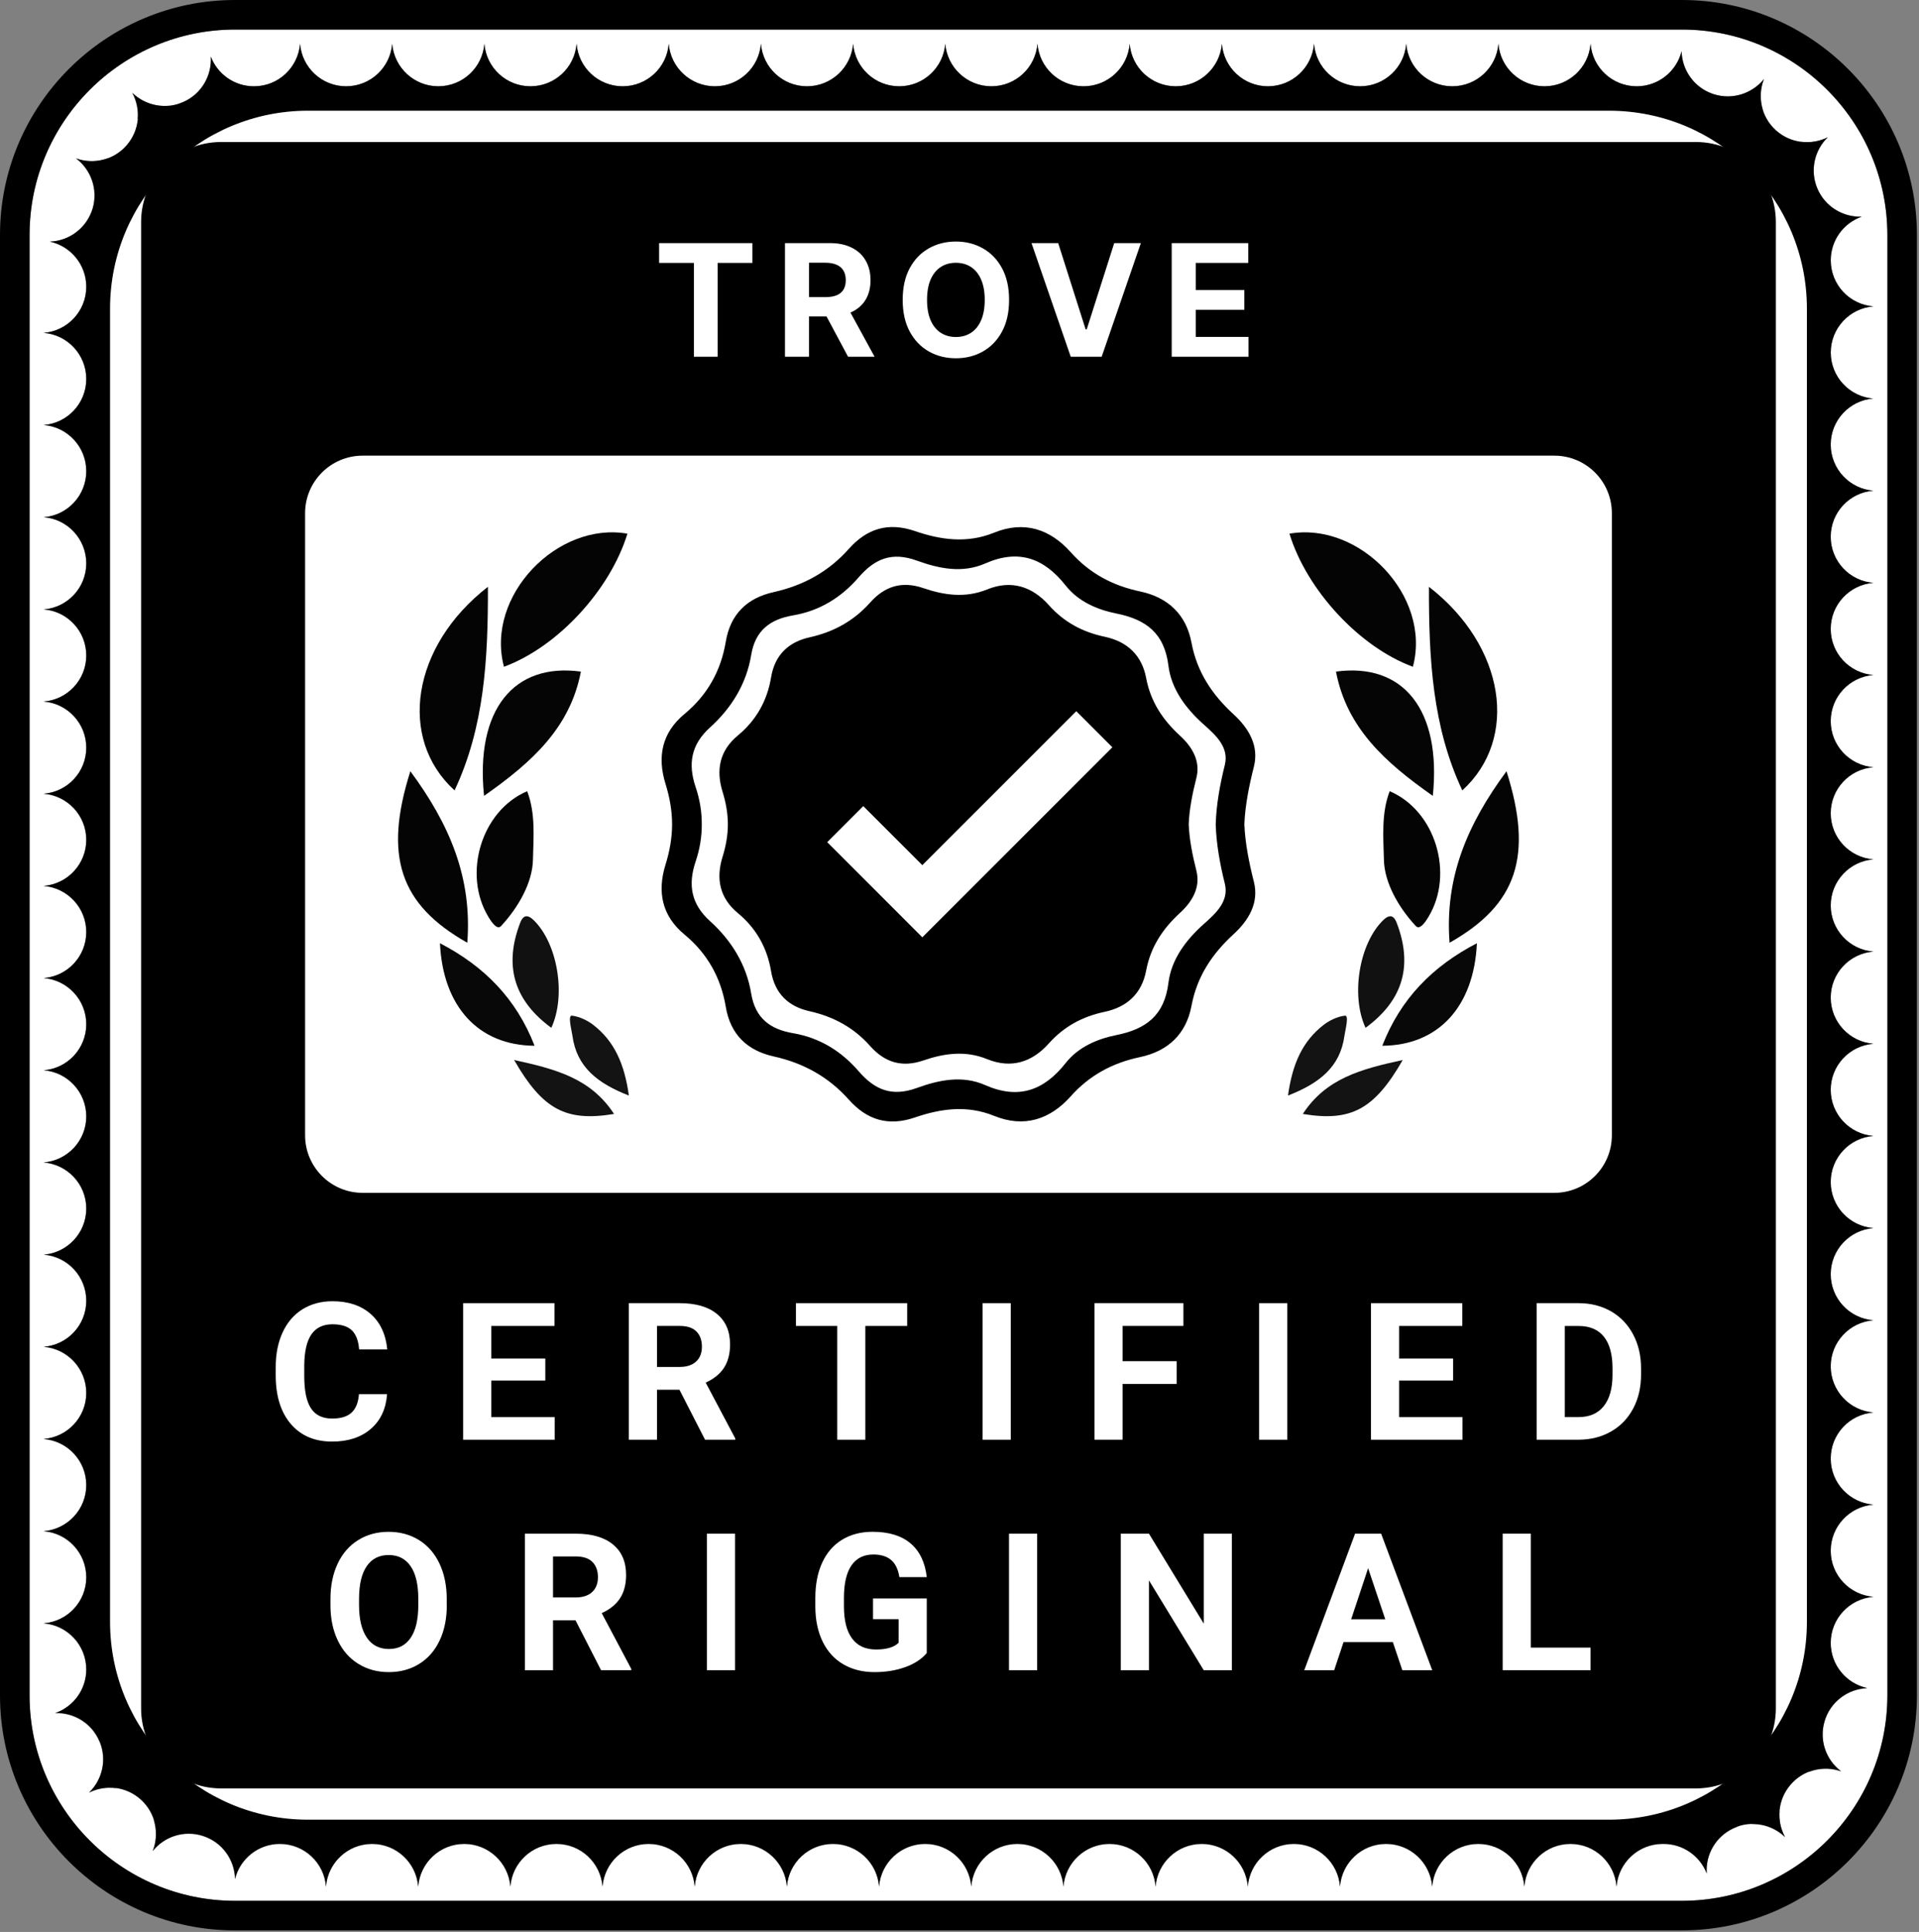
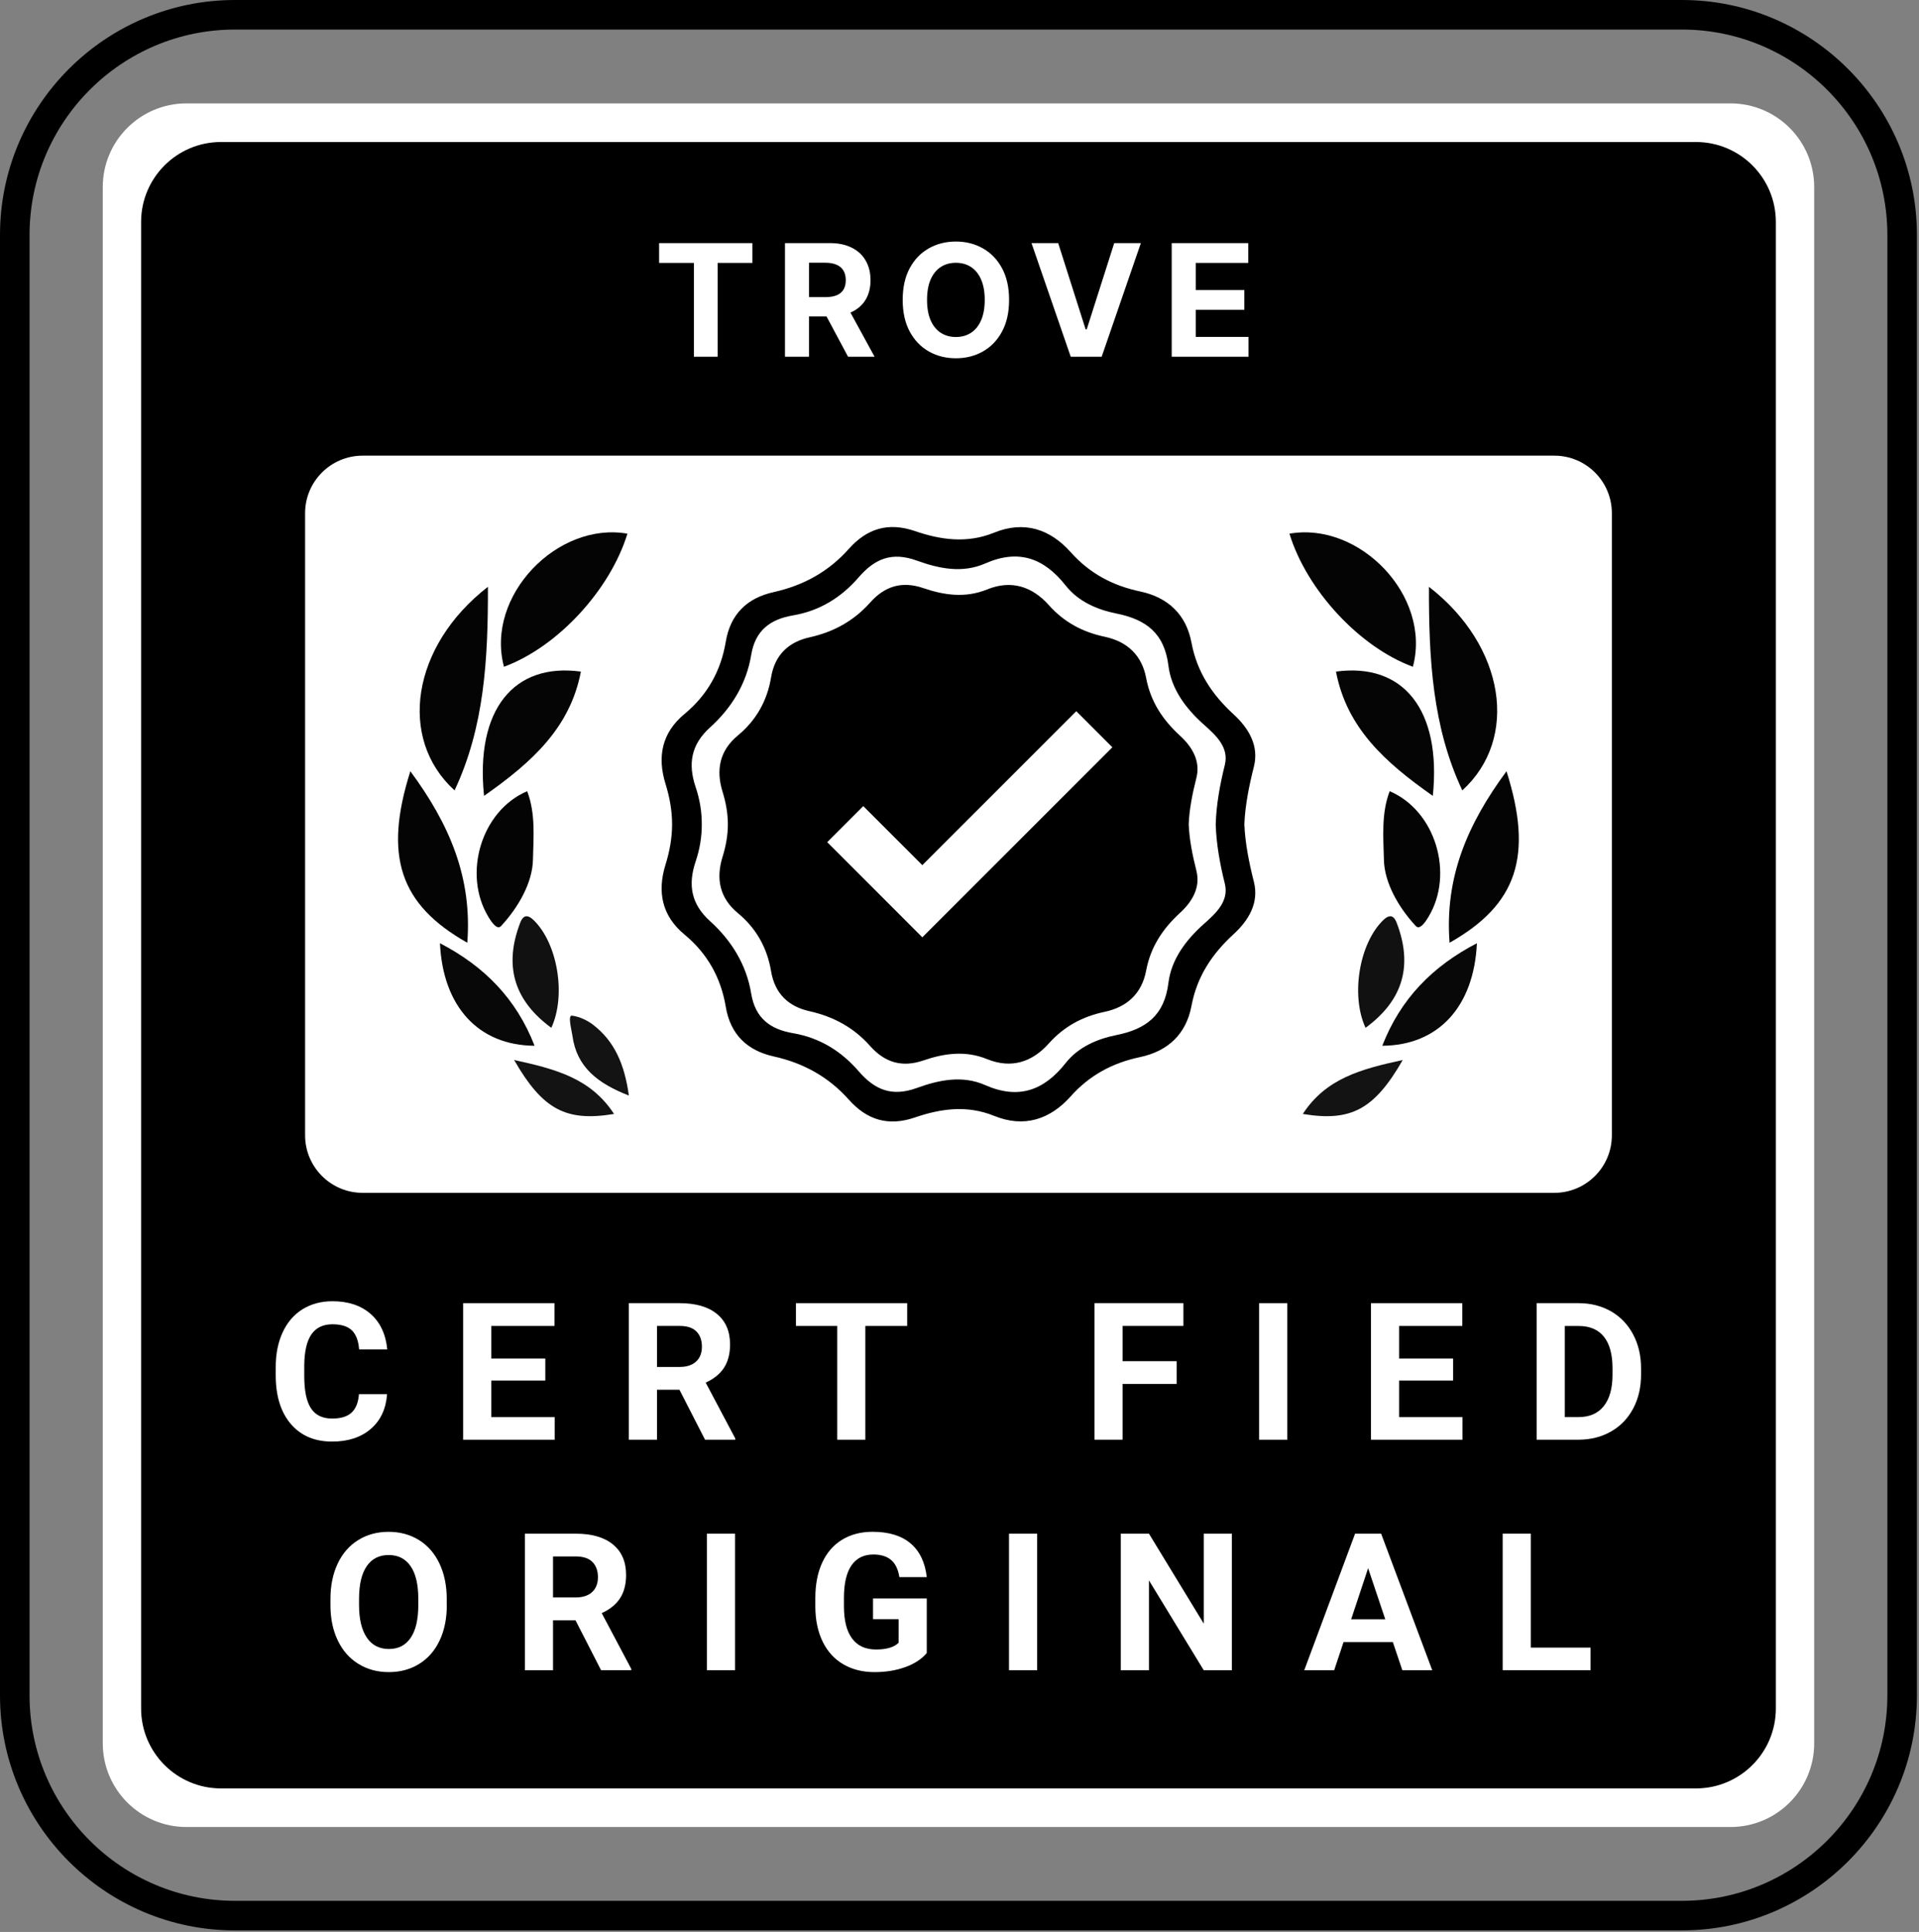
<svg xmlns="http://www.w3.org/2000/svg" fill="none" viewBox="0 0 737 742" height="742" width="737">
  <rect x="0" y="0" width="737" height="742" fill="#808080" stroke="none" />
  <g clip-path="url(#clip0_1843_170)">
    <path fill="white" d="M664.599 39.71H71.619C53.863 39.71 39.469 54.104 39.469 71.86V669.54C39.469 687.296 53.863 701.69 71.619 701.69H664.599C682.355 701.69 696.749 687.296 696.749 669.54V71.86C696.749 54.104 682.355 39.71 664.599 39.71Z" />
-     <path fill="white" d="M645.952 11.35H90.262C46.762 11.35 11.352 46.73 11.352 90.23V651.15C11.352 694.65 46.762 730.03 90.262 730.03H645.952C689.452 730.03 724.862 694.65 724.862 651.15V90.23C724.862 46.73 689.452 11.35 645.952 11.35ZM719.502 153.08C710.332 153.79 703.102 161.42 703.102 170.76C703.102 180.1 710.312 187.76 719.472 188.49C710.302 189.2 703.102 196.83 703.102 206.17C703.102 215.51 710.312 223.17 719.472 223.88C710.302 224.62 703.102 232.25 703.102 241.59C703.102 250.93 710.312 258.59 719.472 259.3C710.302 260.01 703.102 267.64 703.102 277.01C703.102 286.38 710.342 294.01 719.502 294.72C710.332 295.4 703.102 303.09 703.102 312.4C703.102 321.71 710.342 329.42 719.502 330.11C710.332 330.82 703.102 338.45 703.102 347.82C703.102 357.19 710.342 364.84 719.502 365.53C710.332 366.24 703.102 373.9 703.102 383.21C703.102 392.52 710.342 400.23 719.502 400.94C710.332 401.65 703.102 409.31 703.102 418.62C703.102 427.93 710.342 435.64 719.502 436.35C710.332 437.03 703.102 444.66 703.102 454.03C703.102 463.4 710.342 471.05 719.502 471.74C710.332 472.45 703.102 480.11 703.102 489.45C703.102 498.79 710.312 506.45 719.472 507.16C710.302 507.87 703.102 515.53 703.102 524.84C703.102 534.15 710.312 541.84 719.472 542.57C710.302 543.28 703.102 550.94 703.102 560.25C703.102 569.56 710.342 577.27 719.502 577.96C710.332 578.67 703.102 586.33 703.102 595.69C703.102 605.05 710.342 612.66 719.502 613.37C710.332 614.08 703.102 621.74 703.102 631.08C703.102 639.62 709.142 646.71 717.152 648.45C709.662 648.71 702.852 653.73 700.692 661.36C698.622 668.62 701.402 676.14 707.102 680.4C700.402 678.02 692.572 679.86 687.662 685.62C682.722 691.38 682.162 699.38 685.562 705.65C680.422 700.66 672.592 699.1 665.732 702.27C658.842 705.48 654.982 712.49 655.492 719.61C652.912 712.94 646.412 708.23 638.832 708.26H638.552C629.212 708.26 621.552 715.5 620.842 724.66C620.132 715.49 612.472 708.26 603.162 708.26C593.852 708.26 586.162 715.44 585.432 724.63C584.722 715.44 577.062 708.26 567.752 708.26C558.442 708.26 550.752 715.44 550.042 724.63C549.302 715.44 541.642 708.26 532.332 708.26C523.022 708.26 515.332 715.44 514.622 724.63C513.912 715.44 506.252 708.26 496.912 708.26C487.572 708.26 479.912 715.5 479.202 724.66C478.522 715.49 470.832 708.26 461.522 708.26C452.212 708.26 444.502 715.5 443.792 724.66C443.112 715.49 435.452 708.26 426.112 708.26C416.772 708.26 409.092 715.5 408.402 724.66C407.692 715.49 400.032 708.26 390.722 708.26C381.412 708.26 373.702 715.44 372.992 724.63C372.282 715.44 364.622 708.26 355.312 708.26C346.002 708.26 338.312 715.44 337.582 724.63C336.872 715.44 329.212 708.26 319.872 708.26C310.532 708.26 302.902 715.44 302.192 724.63C301.452 715.44 293.792 708.26 284.462 708.26C275.132 708.26 267.492 715.5 266.782 724.66C266.072 715.49 258.412 708.26 249.072 708.26C239.732 708.26 232.102 715.44 231.362 724.63C230.652 715.44 222.992 708.26 213.652 708.26C204.312 708.26 196.652 715.5 195.972 724.66C195.262 715.49 187.602 708.26 178.242 708.26C168.882 708.26 161.272 715.5 160.562 724.66C159.852 715.49 152.192 708.26 142.852 708.26C133.512 708.26 125.852 715.5 125.142 724.66C124.462 715.49 116.772 708.26 107.432 708.26C99.122 708.26 92.112 713.99 90.212 721.74C90.072 714.36 85.302 707.58 77.872 705.2C70.692 702.87 63.062 705.43 58.602 710.99C61.212 704.35 59.682 696.46 54.062 691.35C48.472 686.24 40.532 685.36 34.142 688.57C39.252 683.63 41.092 675.8 38.172 668.88H38.142C35.192 661.87 28.292 657.76 21.122 658.01C28.072 655.63 33.072 649.02 33.072 641.27C33.072 631.91 25.832 624.25 16.672 623.54C25.842 622.89 33.072 615.2 33.072 605.86C33.072 596.52 25.832 588.84 16.672 588.15C25.842 587.44 33.072 579.81 33.072 570.44C33.072 561.07 25.832 553.44 16.672 552.73C25.842 552.02 33.072 544.39 33.072 535.05C33.072 525.71 25.862 518.08 16.732 517.32C25.872 516.61 33.072 508.98 33.072 499.64C33.072 490.3 25.862 482.64 16.732 481.93C25.872 481.19 33.072 473.56 33.072 464.22C33.072 454.88 25.832 447.22 16.672 446.51C25.842 445.8 33.072 438.17 33.072 428.83C33.072 419.49 25.862 411.83 16.732 411.1C25.872 410.39 33.072 402.76 33.072 393.42C33.072 384.08 25.862 376.42 16.732 375.69C25.872 374.98 33.072 367.35 33.072 358.01C33.072 348.67 25.832 341.01 16.672 340.3C25.842 339.59 33.072 331.96 33.072 322.59C33.072 313.22 25.832 305.59 16.672 304.88C25.842 304.2 33.072 296.54 33.072 287.2C33.072 277.86 25.832 270.18 16.672 269.47C25.842 268.79 33.072 261.13 33.072 251.79C33.072 242.45 25.862 234.79 16.732 234.08C25.872 233.37 33.072 225.68 33.072 216.4C33.072 207.12 25.862 199.38 16.732 198.67C25.872 197.96 33.072 190.3 33.072 180.99C33.072 171.68 25.862 163.99 16.732 163.26C25.872 162.55 33.072 154.89 33.072 145.58C33.072 136.27 25.832 128.56 16.672 127.87C25.842 127.16 33.072 119.5 33.072 110.16C33.072 101.65 27.052 94.53 19.082 92.82C26.572 92.56 33.352 87.51 35.572 79.94C37.612 72.68 34.862 65.16 29.132 60.84C35.852 63.28 43.692 61.46 48.602 55.7C53.542 49.94 54.162 41.94 50.732 35.67C55.872 40.64 63.732 42.25 70.592 39.05H70.622C77.462 35.9 81.352 28.89 80.892 21.74C83.442 28.44 89.942 33.18 97.522 33.15C106.832 33.15 114.432 25.94 115.172 16.81C115.882 25.95 123.542 33.15 132.882 33.15C142.222 33.15 149.852 25.94 150.562 16.81C151.302 25.95 158.962 33.15 168.292 33.15C177.622 33.15 185.262 25.94 185.972 16.81C186.682 25.95 194.342 33.15 203.682 33.15C213.022 33.15 220.682 25.94 221.392 16.78C222.072 25.95 229.732 33.15 239.102 33.15C248.472 33.15 256.102 25.94 256.782 16.78C257.492 25.95 265.152 33.15 274.512 33.15C283.872 33.15 291.482 25.94 292.192 16.78C292.902 25.95 300.562 33.15 309.902 33.15C319.242 33.15 326.872 25.94 327.612 16.81C328.322 25.95 335.982 33.15 345.322 33.15C354.662 33.15 362.292 25.94 363.002 16.81C363.742 25.95 371.402 33.15 380.732 33.15C390.062 33.15 397.702 25.94 398.412 16.78C399.122 25.95 406.782 33.15 416.122 33.15C425.462 33.15 433.122 25.94 433.832 16.81C434.572 25.95 442.202 33.15 451.542 33.15C460.882 33.15 468.512 25.94 469.272 16.81C469.982 25.95 477.612 33.15 486.952 33.15C496.292 33.15 503.922 25.94 504.662 16.78C505.372 25.95 513.002 33.15 522.372 33.15C531.742 33.15 539.372 25.94 540.082 16.78C540.792 25.95 548.422 33.15 557.762 33.15C567.102 33.15 574.782 25.94 575.492 16.78C576.142 25.95 583.802 33.15 593.172 33.15C602.542 33.15 610.172 25.94 610.882 16.81C611.592 25.95 619.252 33.15 628.592 33.15C636.932 33.15 643.942 27.42 645.842 19.67C645.982 27.02 650.782 33.83 658.182 36.18C665.392 38.48 672.962 35.92 677.482 30.36C674.842 37.03 676.432 44.86 682.022 49.97C687.642 55.08 695.612 55.9 702.002 52.72C696.862 57.66 695.052 65.46 698.002 72.44C700.982 79.39 707.872 83.48 715.022 83.22C708.102 85.63 703.132 92.21 703.132 99.96C703.132 109.32 710.372 116.98 719.532 117.67C710.362 118.38 703.132 126.01 703.132 135.38C703.132 144.75 710.372 152.38 719.532 153.09L719.502 153.08Z" />
    <path fill="black" d="M651.321 54.54H84.891C67.936 54.54 54.191 68.285 54.191 85.24V656.17C54.191 673.125 67.936 686.87 84.891 686.87H651.321C668.277 686.87 682.021 673.125 682.021 656.17V85.24C682.021 68.285 668.277 54.54 651.321 54.54Z" />
    <path fill="black" d="M645.95 741.4H90.25C40.48 741.4 0 700.91 0 651.15V90.25C0 40.49 40.49 0 90.25 0H645.95C695.72 0 736.2 40.49 736.2 90.25V651.14C736.2 700.9 695.71 741.39 645.95 741.39V741.4ZM90.25 11.35C46.75 11.35 11.35 46.75 11.35 90.25V651.14C11.35 694.65 46.75 730.04 90.25 730.04H645.95C689.46 730.04 724.85 694.65 724.85 651.14V90.25C724.85 46.74 689.45 11.35 645.95 11.35H90.25Z" />
-     <path fill="black" d="M719.502 153.08C710.332 152.37 703.102 144.72 703.102 135.39C703.102 126.06 710.332 118.38 719.502 117.67C710.332 116.99 703.102 109.34 703.102 99.98C703.102 92.23 708.072 85.65 714.982 83.219C707.852 83.48 700.942 79.409 697.972 72.439C695.002 65.469 696.842 57.65 701.972 52.709C695.582 55.91 687.602 55.069 681.992 49.969C676.412 44.87 674.822 37.029 677.442 30.369C672.952 35.919 665.372 38.48 658.172 36.179C650.752 33.819 645.972 27.009 645.812 19.649C643.912 27.399 636.902 33.139 628.572 33.139C619.242 33.139 611.562 25.939 610.852 16.809C610.142 25.939 602.492 33.139 593.162 33.139C583.832 33.139 576.152 25.939 575.472 16.77C574.762 25.939 567.112 33.139 557.752 33.139C548.392 33.139 540.772 25.939 540.062 16.77C539.352 25.939 531.702 33.139 522.372 33.139C513.042 33.139 505.362 25.939 504.652 16.77C503.942 25.939 496.292 33.139 486.962 33.139C477.632 33.139 469.982 25.939 469.272 16.809C468.532 25.939 460.872 33.139 451.552 33.139C442.232 33.139 434.572 25.939 433.862 16.809C433.152 25.939 425.502 33.139 416.142 33.139C406.782 33.139 399.162 25.939 398.452 16.77C397.742 25.939 390.092 33.139 380.762 33.139C371.432 33.139 363.782 25.939 363.042 16.809C362.332 25.939 354.682 33.139 345.352 33.139C336.022 33.139 328.372 25.939 327.662 16.809C326.922 25.939 319.262 33.139 309.942 33.139C300.622 33.139 292.962 25.939 292.252 16.77C291.542 25.939 283.892 33.139 274.562 33.139C265.232 33.139 257.552 25.939 256.842 16.77C256.162 25.939 248.482 33.139 239.152 33.139C229.822 33.139 222.142 25.939 221.462 16.77C220.752 25.939 213.102 33.139 203.742 33.139C194.382 33.139 186.762 25.939 186.052 16.809C185.342 25.939 177.692 33.139 168.362 33.139C159.032 33.139 151.382 25.939 150.642 16.809C149.932 25.939 142.282 33.139 132.952 33.139C123.622 33.139 115.972 25.939 115.262 16.809C114.522 25.939 106.902 33.139 97.602 33.139C90.012 33.169 83.532 28.43 80.982 21.739C81.432 28.869 77.562 35.88 70.712 39.039H70.682C63.802 42.239 55.962 40.62 50.832 35.65C54.252 41.91 53.642 49.919 48.702 55.7C43.792 61.44 35.952 63.249 29.232 60.83C34.942 65.12 37.722 72.65 35.652 79.909C33.452 87.499 26.672 92.529 19.182 92.79C27.152 94.499 33.162 101.63 33.162 110.12C33.162 119.48 25.932 127.13 16.762 127.84C25.932 128.52 33.162 136.2 33.162 145.53C33.162 154.86 25.962 162.51 16.832 163.22C25.972 163.96 33.162 171.62 33.162 180.94C33.162 190.26 25.962 197.92 16.832 198.63C25.972 199.34 33.162 206.99 33.162 216.35C33.162 225.71 25.962 233.33 16.832 234.04C25.972 234.75 33.162 242.4 33.162 251.73C33.162 261.06 25.932 268.74 16.762 269.42C25.932 270.13 33.162 277.78 33.162 287.14C33.162 296.5 25.932 304.15 16.762 304.83C25.932 305.54 33.162 313.19 33.162 322.52C33.162 331.85 25.932 339.53 16.762 340.24C25.932 340.95 33.162 348.6 33.162 357.93C33.162 367.26 25.962 374.91 16.832 375.62C25.972 376.36 33.162 384.02 33.162 393.34C33.162 402.66 25.962 410.32 16.832 411.03C25.972 411.77 33.162 419.42 33.162 428.75C33.162 438.08 25.932 445.73 16.762 446.44C25.932 447.15 33.162 454.8 33.162 464.13C33.162 473.46 25.962 481.11 16.832 481.85C25.972 482.56 33.162 490.21 33.162 499.54C33.162 508.87 25.962 516.52 16.832 517.23C25.972 517.97 33.162 525.63 33.162 534.95C33.162 544.27 25.932 551.93 16.762 552.64C25.932 553.35 33.162 561 33.162 570.33C33.162 579.66 25.932 587.339 16.762 588.049C25.932 588.729 33.162 596.38 33.162 605.74C33.162 615.1 25.932 622.75 16.762 623.43C25.932 624.14 33.162 631.79 33.162 641.15C33.162 648.9 28.162 655.51 21.212 657.9C28.382 657.64 35.292 661.74 38.222 668.75H38.252C41.192 675.69 39.352 683.5 34.212 688.44C40.602 685.24 48.542 686.119 54.132 691.219C59.752 696.349 61.302 704.23 58.682 710.88C63.132 705.3 70.752 702.75 77.952 705.07C85.372 707.46 90.152 714.24 90.282 721.63C92.182 713.88 99.192 708.14 107.522 708.14C116.852 708.14 124.532 715.369 125.212 724.539C125.922 715.369 133.572 708.14 142.932 708.14C152.292 708.14 159.912 715.369 160.622 724.539C161.332 715.369 168.982 708.14 178.312 708.14C187.642 708.14 195.322 715.369 196.032 724.539C196.712 715.369 204.392 708.14 213.722 708.14C223.052 708.14 230.702 715.34 231.412 724.51C232.152 715.34 239.812 708.14 249.132 708.14C258.452 708.14 266.112 715.369 266.822 724.539C267.532 715.369 275.182 708.14 284.512 708.14C293.842 708.14 301.492 715.34 302.232 724.51C302.942 715.34 310.592 708.14 319.922 708.14C329.252 708.14 336.902 715.34 337.612 724.51C338.352 715.34 346.002 708.14 355.332 708.14C364.662 708.14 372.312 715.34 373.022 724.51C373.732 715.34 381.382 708.14 390.742 708.14C400.102 708.14 407.722 715.369 408.432 724.539C409.112 715.369 416.792 708.14 426.122 708.14C435.452 708.14 443.132 715.369 443.812 724.539C444.522 715.369 452.172 708.14 461.532 708.14C470.892 708.14 478.542 715.369 479.222 724.539C479.932 715.369 487.582 708.14 496.912 708.14C506.242 708.14 513.922 715.34 514.632 724.51C515.342 715.34 522.992 708.14 532.322 708.14C541.652 708.14 549.302 715.34 550.042 724.51C550.752 715.34 558.402 708.14 567.732 708.14C577.062 708.14 584.712 715.34 585.422 724.51C586.162 715.34 593.782 708.14 603.142 708.14C612.502 708.14 620.122 715.369 620.832 724.539C621.542 715.369 629.192 708.14 638.522 708.14H638.812C646.402 708.11 652.892 712.82 655.472 719.5C654.952 712.37 658.832 705.359 665.702 702.159C672.582 698.959 680.422 700.55 685.552 705.52C682.132 699.26 682.712 691.25 687.652 685.5C692.562 679.72 700.372 677.88 707.092 680.27C701.372 676.01 698.602 668.489 700.672 661.219C702.832 653.599 709.652 648.57 717.132 648.31C709.132 646.6 703.092 639.5 703.092 630.94C703.092 621.61 710.322 613.96 719.492 613.25C710.322 612.54 703.092 604.89 703.092 595.56C703.092 586.23 710.322 578.55 719.492 577.84C710.322 577.16 703.092 569.51 703.092 560.15C703.092 550.79 710.292 543.17 719.462 542.46C710.292 541.72 703.092 534.07 703.092 524.74C703.092 515.41 710.292 507.76 719.462 507.05C710.292 506.34 703.092 498.69 703.092 489.36C703.092 480.03 710.322 472.35 719.492 471.64C710.322 470.96 703.092 463.28 703.092 453.95C703.092 444.62 710.322 436.94 719.492 436.26C710.322 435.55 703.092 427.9 703.092 418.54C703.092 409.18 710.322 401.56 719.492 400.85C710.322 400.14 703.092 392.49 703.092 383.13C703.092 373.77 710.322 366.15 719.492 365.44C710.322 364.76 703.092 357.08 703.092 347.75C703.092 338.42 710.322 330.74 719.492 330.03C710.322 329.35 703.092 321.7 703.092 312.34C703.092 302.98 710.322 295.33 719.492 294.65C710.322 293.94 703.092 286.29 703.092 276.96C703.092 267.63 710.292 259.95 719.462 259.24C710.292 258.53 703.092 250.88 703.092 241.55C703.092 232.22 710.292 224.57 719.462 223.83C710.292 223.12 703.092 215.47 703.092 206.14C703.092 196.81 710.292 189.16 719.462 188.45C710.292 187.71 703.092 180.05 703.092 170.73C703.092 161.41 710.322 153.75 719.492 153.04L719.502 153.08ZM693.952 622.84C693.952 664.84 659.912 698.88 617.912 698.88H118.302C76.302 698.88 42.262 664.84 42.262 622.84V118.56C42.262 76.559 76.302 42.52 118.302 42.52H617.912C659.912 42.52 693.952 76.559 693.952 118.56V622.84Z" />
    <path fill="white" d="M596.932 175H139.282C127.071 175 117.172 184.899 117.172 197.11V436.02C117.172 448.231 127.071 458.13 139.282 458.13H596.932C609.143 458.13 619.042 448.231 619.042 436.02V197.11C619.042 184.899 609.143 175 596.932 175Z" />
    <path fill="white" d="M148.651 535.47C148.241 541.11 146.161 545.56 142.401 548.8C138.641 552.04 133.691 553.66 127.541 553.66C120.811 553.66 115.531 551.4 111.671 546.87C107.821 542.34 105.891 536.13 105.891 528.23V525.02C105.891 519.98 106.781 515.53 108.561 511.69C110.341 507.85 112.881 504.9 116.181 502.84C119.481 500.79 123.321 499.76 127.691 499.76C133.741 499.76 138.621 501.38 142.321 504.62C146.021 507.86 148.161 512.41 148.731 518.27H137.921C137.661 514.88 136.711 512.43 135.091 510.9C133.471 509.38 131.001 508.61 127.691 508.61C124.091 508.61 121.391 509.9 119.601 512.48C117.811 515.06 116.891 519.07 116.851 524.5V528.46C116.851 534.13 117.711 538.27 119.431 540.89C121.151 543.51 123.851 544.82 127.551 544.82C130.891 544.82 133.381 544.06 135.021 542.53C136.671 541.01 137.611 538.65 137.851 535.45H148.661L148.651 535.47Z" />
    <path fill="white" d="M209.431 530.22H188.681V544.27H213.031V552.95H177.871V500.5H212.961V509.25H188.681V521.75H209.431V530.22Z" />
    <path fill="white" d="M260.932 533.75H252.322V552.95H241.512V500.5H261.002C267.202 500.5 271.982 501.88 275.342 504.64C278.702 507.4 280.382 511.3 280.382 516.35C280.382 519.93 279.612 522.91 278.062 525.3C276.512 527.69 274.162 529.59 271.022 531.01L282.372 552.44V552.94H270.772L260.942 533.74L260.932 533.75ZM252.322 524.99H261.042C263.752 524.99 265.862 524.3 267.342 522.92C268.832 521.54 269.572 519.64 269.572 517.21C269.572 514.78 268.872 512.79 267.462 511.37C266.062 509.95 263.902 509.24 261.002 509.24H252.322V524.98V524.99Z" />
    <path fill="white" d="M348.41 509.25H332.34V552.95H321.53V509.25H305.68V500.5H348.4V509.25H348.41Z" />
-     <path fill="white" d="M388.189 552.95H377.379V500.5H388.189V552.95Z" />
    <path fill="white" d="M451.892 531.51H431.142V552.94H420.332V500.49H454.482V509.24H431.142V522.78H451.892V531.5V531.51Z" />
    <path fill="white" d="M494.38 552.95H483.57V500.5H494.38V552.95Z" />
    <path fill="white" d="M558.08 530.22H537.33V544.27H561.68V552.95H526.52V500.5H561.609V509.25H537.33V521.75H558.08V530.22Z" />
    <path fill="white" d="M590.152 552.95V500.5H606.292C610.902 500.5 615.022 501.54 618.672 503.61C622.312 505.69 625.152 508.64 627.192 512.47C629.232 516.3 630.252 520.65 630.252 525.53V527.94C630.252 532.81 629.252 537.15 627.242 540.94C625.232 544.73 622.402 547.68 618.762 549.77C615.112 551.86 610.992 552.92 606.402 552.94H590.152V552.95ZM600.962 509.25V544.26H606.182C610.412 544.26 613.642 542.88 615.872 540.12C618.102 537.36 619.252 533.41 619.292 528.27V525.5C619.292 520.17 618.182 516.13 615.982 513.38C613.772 510.63 610.542 509.26 606.292 509.26H600.962V509.25Z" />
    <path fill="white" d="M171.6 616.439C171.6 621.599 170.69 626.129 168.86 630.019C167.03 633.909 164.42 636.909 161.02 639.029C157.62 641.139 153.73 642.199 149.33 642.199C144.93 642.199 141.11 641.159 137.69 639.069C134.27 636.979 131.64 633.999 129.76 630.119C127.89 626.239 126.94 621.779 126.91 616.739V614.149C126.91 608.979 127.84 604.439 129.7 600.509C131.56 596.579 134.19 593.569 137.59 591.469C140.99 589.369 144.87 588.319 149.24 588.319C153.61 588.319 157.49 589.369 160.89 591.469C164.29 593.569 166.92 596.589 168.78 600.509C170.64 604.439 171.57 608.969 171.57 614.109V616.449L171.6 616.439ZM160.65 614.059C160.65 608.559 159.67 604.379 157.7 601.519C155.73 598.659 152.92 597.229 149.27 597.229C145.62 597.229 142.85 598.639 140.88 601.459C138.91 604.279 137.92 608.419 137.89 613.869V616.429C137.89 621.779 138.87 625.939 140.84 628.889C142.81 631.839 145.64 633.319 149.34 633.319C153.04 633.319 155.75 631.899 157.7 629.049C159.65 626.199 160.63 622.059 160.65 616.609V614.049V614.059Z" />
    <path fill="white" d="M221.002 622.279H212.392V641.479H201.582V589.029H221.072C227.272 589.029 232.052 590.409 235.412 593.169C238.772 595.929 240.452 599.829 240.452 604.879C240.452 608.459 239.682 611.439 238.132 613.829C236.582 616.219 234.232 618.119 231.092 619.539L242.442 640.969V641.469H230.842L221.012 622.269L221.002 622.279ZM212.392 613.519H221.112C223.822 613.519 225.932 612.829 227.412 611.449C228.902 610.069 229.642 608.169 229.642 605.739C229.642 603.309 228.942 601.319 227.532 599.899C226.132 598.479 223.972 597.769 221.072 597.769H212.392V613.509V613.519Z" />
    <path fill="white" d="M282.29 641.479H271.48V589.029H282.29V641.479Z" />
    <path fill="white" d="M355.939 634.85C353.989 637.18 351.249 638.99 347.689 640.27C344.129 641.56 340.199 642.2 335.869 642.2C331.329 642.2 327.349 641.21 323.929 639.23C320.509 637.25 317.859 634.37 315.999 630.6C314.139 626.83 313.179 622.4 313.129 617.31V613.74C313.129 608.5 314.009 603.97 315.779 600.14C317.539 596.31 320.089 593.38 323.419 591.35C326.749 589.32 330.639 588.31 335.109 588.31C341.329 588.31 346.189 589.79 349.699 592.76C353.209 595.73 355.279 600.04 355.929 605.71H345.409C344.929 602.71 343.869 600.51 342.219 599.12C340.569 597.73 338.309 597.03 335.429 597.03C331.759 597.03 328.959 598.41 327.039 601.17C325.119 603.93 324.149 608.04 324.119 613.49V616.84C324.119 622.34 325.159 626.49 327.249 629.3C329.339 632.11 332.399 633.51 336.439 633.51C340.479 633.51 343.389 632.65 345.119 630.92V621.88H335.289V613.92H355.929V634.85H355.939Z" />
    <path fill="white" d="M398.322 641.479H387.512V589.029H398.322V641.479Z" />
    <path fill="white" d="M473.109 641.479H462.299L441.259 606.969V641.479H430.449V589.029H441.259L462.329 623.609V589.029H473.099V641.479H473.109Z" />
    <path fill="white" d="M534.942 630.669H515.992L512.392 641.479H500.902L520.422 589.029H530.432L550.062 641.479H538.572L534.932 630.669H534.942ZM518.912 621.919H532.022L525.432 602.289L518.912 621.919Z" />
    <path fill="white" d="M587.909 632.789H610.859V641.469H577.109V589.02H587.919V632.789H587.909Z" />
    <path fill="black" d="M477.899 316.57C478.179 309.49 479.649 302 481.559 294.45C483.599 286.4 479.569 279.67 473.709 274.3C465.489 266.76 459.699 258.07 457.589 246.8C455.579 236.06 448.629 229.42 437.809 227.14C427.349 224.94 418.449 220.21 411.219 212.09C403.239 203.14 393.269 199.91 381.789 204.58C371.459 208.78 361.329 207.38 351.409 203.97C341.109 200.43 332.919 203.02 325.969 210.83C318.169 219.59 308.549 224.87 297.079 227.42C287.019 229.66 280.499 235.8 278.729 246.49C276.889 257.6 271.649 266.97 262.909 274.19C254.119 281.46 252.389 290.73 255.589 301.04C257.219 306.28 258.109 311.42 258.119 316.57C258.119 321.72 257.219 326.86 255.589 332.1C252.389 342.41 254.119 351.68 262.909 358.95C271.649 366.17 276.879 375.54 278.729 386.65C280.499 397.34 287.019 403.48 297.079 405.72C308.549 408.27 318.169 413.55 325.969 422.31C332.919 430.12 341.109 432.71 351.409 429.17C361.329 425.76 371.459 424.36 381.789 428.56C393.259 433.23 403.239 430 411.219 421.05C418.459 412.93 427.349 408.2 437.809 406C448.629 403.72 455.579 397.08 457.589 386.34C459.699 375.07 465.479 366.38 473.709 358.84C479.579 353.46 483.599 346.74 481.559 338.69C479.649 331.14 478.179 323.65 477.899 316.57ZM462.339 354.87C455.399 361.05 449.839 368.51 448.739 377.49C447.189 390.07 440.039 395.27 428.759 397.53C421.239 399.04 414.059 402.21 409.279 408.27C400.859 418.96 391.039 422.33 378.379 416.75C369.509 412.84 360.439 414.83 352.119 417.85C342.479 421.35 335.929 418.55 329.749 411.4C323.099 403.71 314.819 398.56 304.569 396.81C295.939 395.34 290.069 391.17 288.499 381.6C286.699 370.58 280.969 361.26 272.719 353.8C265.459 347.24 264.119 339.91 267.179 330.82C268.759 326.14 269.539 321.37 269.519 316.58C269.539 311.8 268.759 307.03 267.179 302.34C264.119 293.25 265.459 285.92 272.719 279.36C280.969 271.9 286.689 262.59 288.499 251.56C290.069 241.98 295.939 237.82 304.569 236.35C314.819 234.6 323.099 229.45 329.749 221.76C335.929 214.61 342.479 211.81 352.119 215.31C360.439 218.33 369.509 220.31 378.379 216.41C391.049 210.83 400.859 214.2 409.279 224.89C414.059 230.95 421.239 234.13 428.759 235.63C440.039 237.89 447.189 243.09 448.739 255.67C449.849 264.65 455.399 272.11 462.339 278.29C466.939 282.38 472.099 287 470.389 293.84C468.449 301.6 467.119 309.3 466.899 316.58C467.119 323.86 468.449 331.57 470.389 339.32C472.099 346.16 466.939 350.78 462.339 354.87Z" />
    <path fill="black" d="M456.529 316.57C456.749 310.87 457.939 304.84 459.479 298.76C461.119 292.28 457.879 286.86 453.159 282.53C446.539 276.46 441.879 269.46 440.179 260.38C438.559 251.73 432.969 246.39 424.249 244.55C415.819 242.77 408.659 238.97 402.829 232.43C396.399 225.22 388.369 222.62 379.129 226.38C370.809 229.76 362.659 228.63 354.669 225.89C346.379 223.04 339.779 225.13 334.179 231.42C327.899 238.48 320.149 242.72 310.919 244.78C302.819 246.58 297.569 251.53 296.139 260.14C294.659 269.09 290.439 276.63 283.399 282.45C276.319 288.3 274.929 295.77 277.499 304.07C278.809 308.29 279.529 312.43 279.539 316.58C279.539 320.73 278.809 324.86 277.499 329.09C274.919 337.39 276.319 344.86 283.399 350.71C290.439 356.52 294.649 364.07 296.139 373.02C297.569 381.63 302.819 386.58 310.919 388.38C320.149 390.44 327.909 394.68 334.179 401.74C339.779 408.03 346.369 410.12 354.669 407.27C362.659 404.52 370.819 403.39 379.129 406.78C388.369 410.54 396.399 407.94 402.829 400.73C408.659 394.19 415.819 390.38 424.249 388.61C432.969 386.77 438.559 381.43 440.179 372.78C441.879 363.7 446.539 356.71 453.159 350.63C457.879 346.3 461.119 340.88 459.479 334.4C457.939 328.32 456.759 322.29 456.529 316.59V316.57Z" />
    <path fill="white" d="M413.359 273.15L354.229 332.28L331.549 309.6L317.699 323.45L354.229 359.99L368.089 346.13L427.209 287.01L413.359 273.15Z" />
    <path fill="#040404" d="M548.791 225.37C578.101 248.11 583.491 283.66 561.601 303.57C550.141 279.16 548.731 253.22 548.791 225.37Z" />
    <path fill="#040404" d="M495.219 204.97C522.039 200.23 549.879 228.8 542.629 256.08C522.169 248.57 501.879 226.7 495.219 204.97Z" />
    <path fill="#040404" d="M578.582 296.2C588.912 328.78 582.642 347.44 556.712 362.07C554.792 337.08 563.522 316.58 578.582 296.2Z" />
    <path fill="#050505" d="M550.28 305.67C531.88 292.76 517.22 279.53 513.09 257.94C538.91 254.44 553.67 272.57 550.28 305.67Z" />
    <path fill="#040404" d="M548.668 352.05C545.178 357.87 544.008 355.98 543.318 355.19C537.058 348.32 531.698 339 531.498 330.26C531.298 321.41 530.448 312.47 533.708 303.87C551.468 311.45 558.478 335.76 548.658 352.05H548.668Z" />
    <path fill="#080808" d="M530.871 401.641C537.891 383.551 550.261 371.051 567.211 362.261C566.081 386.581 552.451 401.511 530.871 401.641Z" />
    <path fill="#111111" d="M524.44 394.75C518.65 382.15 522.09 362.2 531.28 353.35C535.2 349.6 536.26 354.1 536.93 355.85C542.55 371.85 538.24 384.65 524.44 394.75Z" />
    <path fill="#131313" d="M538.732 407.11C527.742 426.22 518.762 430.88 500.352 427.83C509.272 414.17 522.672 410.6 538.732 407.11Z" />
-     <path fill="#131313" d="M494.66 420.76C496.36 408.53 500.25 399.87 508.41 393.57C510.42 392.02 513.52 390.43 516.53 390.08C518.2 389.89 516.64 395.63 516.34 397.79C514.71 409.81 506.68 416.08 494.66 420.76Z" />
    <path fill="#040404" d="M187.389 225.37C158.079 248.11 152.689 283.66 174.579 303.57C186.039 279.16 187.449 253.22 187.389 225.37Z" />
    <path fill="#040404" d="M240.96 204.97C214.14 200.23 186.3 228.8 193.55 256.08C214.01 248.57 234.3 226.7 240.96 204.97Z" />
    <path fill="#040404" d="M157.6 296.2C147.27 328.78 153.54 347.44 179.47 362.07C181.39 337.08 172.66 316.58 157.6 296.2Z" />
    <path fill="#050505" d="M185.899 305.67C204.299 292.76 218.959 279.53 223.089 257.94C197.269 254.44 182.509 272.57 185.899 305.67Z" />
    <path fill="#040404" d="M187.51 352.05C191 357.87 192.17 355.98 192.86 355.19C199.12 348.32 204.48 339 204.68 330.26C204.88 321.41 205.73 312.47 202.47 303.87C184.71 311.45 177.7 335.76 187.52 352.05H187.51Z" />
    <path fill="#080808" d="M205.309 401.641C198.289 383.551 185.919 371.051 168.969 362.261C170.099 386.581 183.729 401.511 205.309 401.641Z" />
    <path fill="#111111" d="M211.741 394.75C217.531 382.15 214.091 362.2 204.901 353.35C200.981 349.6 199.921 354.1 199.251 355.85C193.631 371.85 197.941 384.65 211.741 394.75Z" />
    <path fill="#131313" d="M197.449 407.11C208.439 426.22 217.419 430.88 235.829 427.83C226.909 414.17 213.509 410.6 197.449 407.11Z" />
    <path fill="#131313" d="M241.52 420.76C239.82 408.53 235.93 399.87 227.77 393.57C225.76 392.02 222.66 390.43 219.65 390.08C217.98 389.89 219.54 395.63 219.84 397.79C221.47 409.81 229.5 416.08 241.52 420.76Z" />
    <path fill="white" d="M253.131 100.97V93.364H288.969V100.97H275.609V137H266.49V100.97H253.131ZM301.471 137V93.364H318.687C321.982 93.364 324.795 93.953 327.124 95.132C329.468 96.297 331.251 97.952 332.472 100.097C333.708 102.227 334.326 104.734 334.326 107.618C334.326 110.516 333.701 113.009 332.451 115.097C331.201 117.17 329.39 118.761 327.018 119.869C324.66 120.977 321.805 121.531 318.452 121.531H306.925V114.116H316.961C318.722 114.116 320.185 113.875 321.35 113.392C322.515 112.909 323.381 112.185 323.949 111.219C324.532 110.253 324.823 109.053 324.823 107.618C324.823 106.169 324.532 104.947 323.949 103.953C323.381 102.959 322.508 102.206 321.329 101.695C320.164 101.169 318.694 100.906 316.918 100.906H310.697V137H301.471ZM325.036 117.142L335.881 137H325.697L315.086 117.142H325.036ZM387.545 115.182C387.545 119.94 386.643 123.989 384.839 127.327C383.049 130.665 380.606 133.214 377.51 134.976C374.427 136.723 370.961 137.597 367.112 137.597C363.234 137.597 359.754 136.716 356.672 134.955C353.589 133.193 351.153 130.643 349.363 127.305C347.574 123.967 346.679 119.926 346.679 115.182C346.679 110.423 347.574 106.375 349.363 103.037C351.153 99.699 353.589 97.156 356.672 95.409C359.754 93.648 363.234 92.767 367.112 92.767C370.961 92.767 374.427 93.648 377.51 95.409C380.606 97.156 383.049 99.699 384.839 103.037C386.643 106.375 387.545 110.423 387.545 115.182ZM378.191 115.182C378.191 112.099 377.73 109.5 376.807 107.384C375.897 105.267 374.612 103.662 372.95 102.568C371.288 101.474 369.342 100.928 367.112 100.928C364.882 100.928 362.936 101.474 361.274 102.568C359.612 103.662 358.319 105.267 357.396 107.384C356.487 109.5 356.032 112.099 356.032 115.182C356.032 118.264 356.487 120.864 357.396 122.98C358.319 125.097 359.612 126.702 361.274 127.795C362.936 128.889 364.882 129.436 367.112 129.436C369.342 129.436 371.288 128.889 372.95 127.795C374.612 126.702 375.897 125.097 376.807 122.98C377.73 120.864 378.191 118.264 378.191 115.182ZM406.402 93.364L416.949 126.517H417.354L427.922 93.364H438.149L423.106 137H411.217L396.153 93.364H406.402ZM450.001 137V93.364H479.405V100.97H459.227V111.368H477.892V118.974H459.227V129.393H479.49V137H450.001Z" />
  </g>
  <defs>
    <clipPath id="clip0_1843_170">
      <rect fill="white" height="741.4" width="736.21" />
    </clipPath>
  </defs>
</svg>